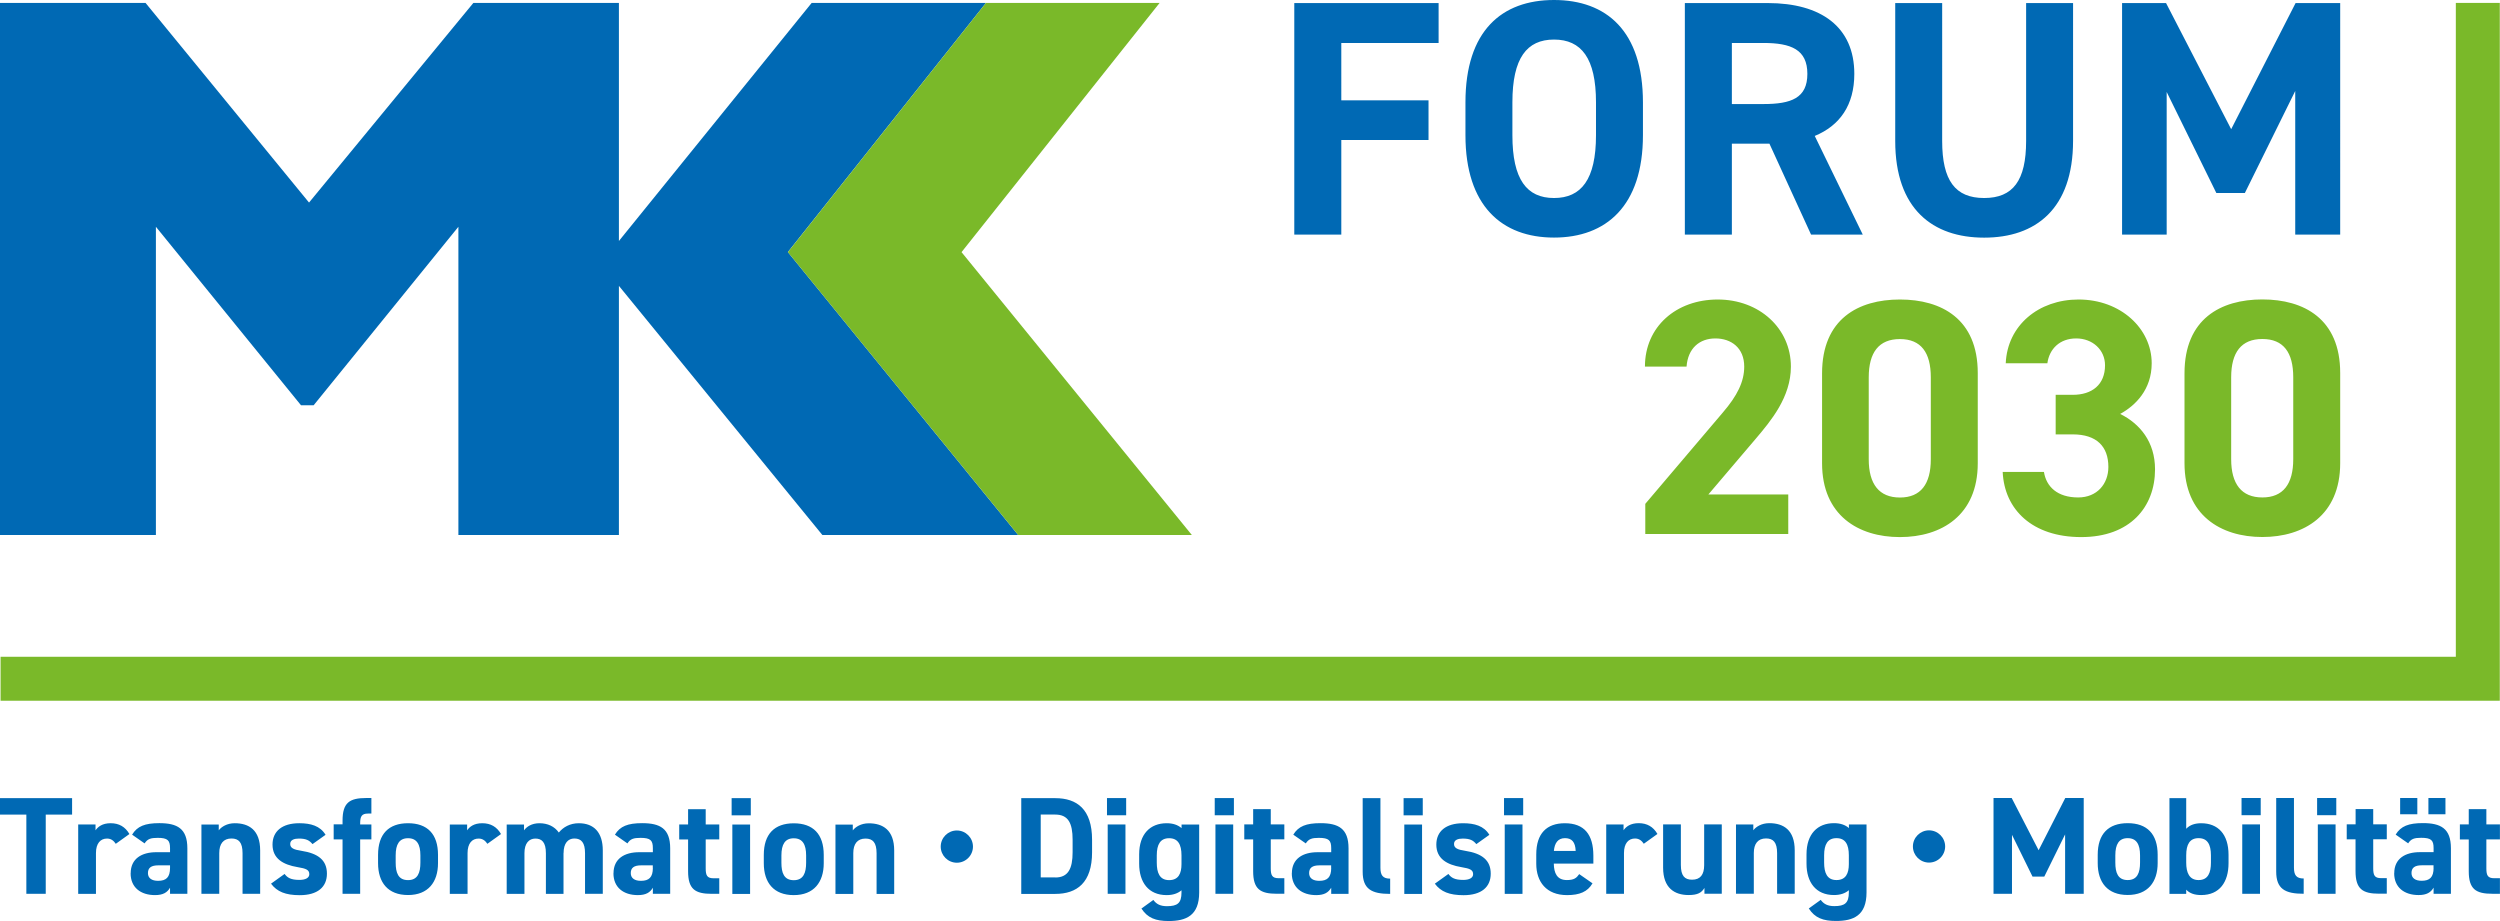
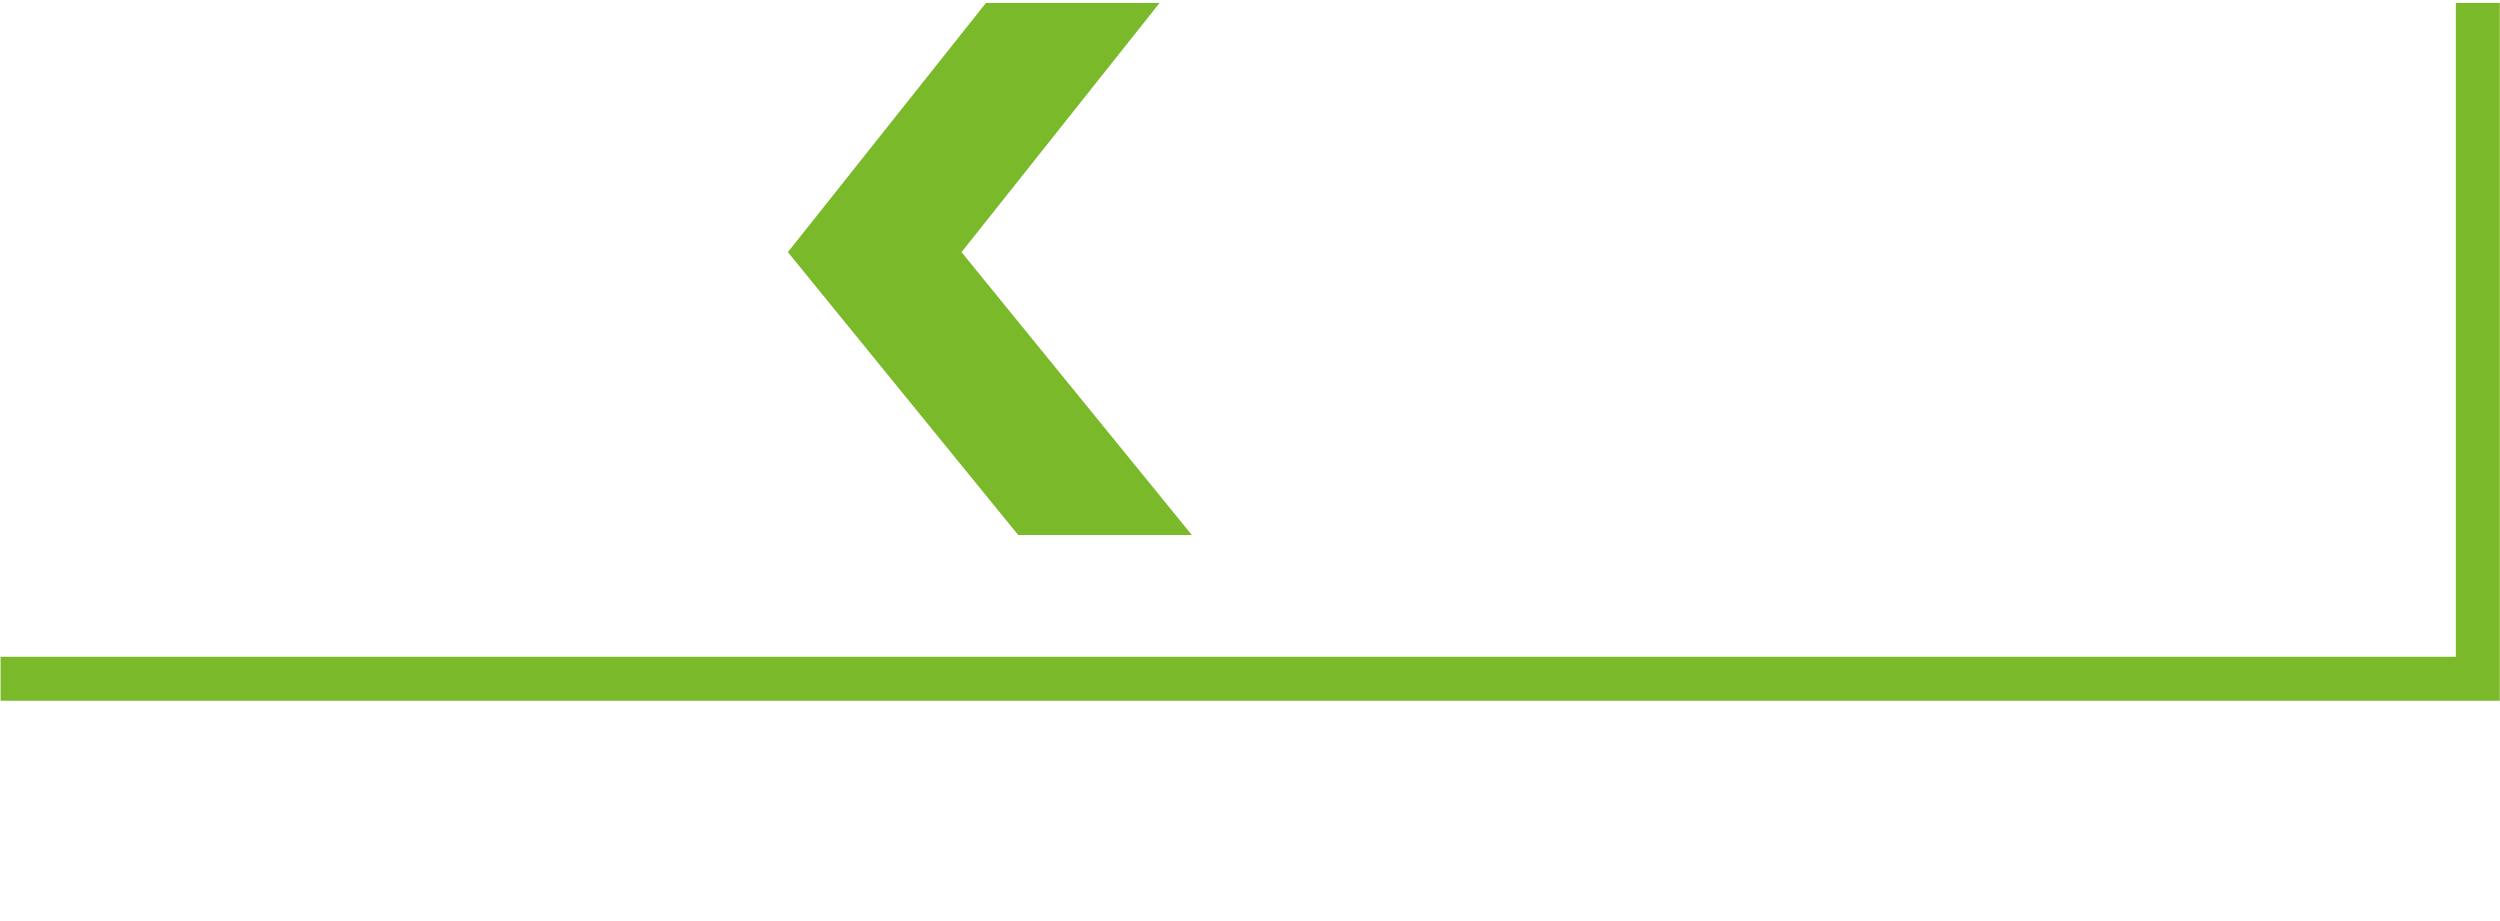
<svg xmlns="http://www.w3.org/2000/svg" id="Ebene_2" viewBox="0 0 351.99 129.68">
  <defs>
    <style>.cls-1{clip-path:url(#clippath);}.cls-2{fill:none;}.cls-2,.cls-3,.cls-4{stroke-width:0px;}.cls-5{clip-path:url(#clippath-1);}.cls-3{fill:#7ab929;}.cls-4{fill:#0069b4;}</style>
    <clipPath id="clippath">
-       <rect class="cls-2" x="0" width="351.99" height="129.68" />
-     </clipPath>
+       </clipPath>
    <clipPath id="clippath-1">
-       <rect class="cls-2" x="0" width="351.99" height="129.68" />
-     </clipPath>
+       </clipPath>
  </defs>
  <g id="Ebene_2-2">
-     <polygon class="cls-4" points="114.28 .41 87.14 33.93 87.14 .41 66.65 .41 43.51 28.52 20.49 .41 0 .41 0 75.33 21.95 75.33 21.95 31.93 42.38 57.06 44.16 57.06 64.54 31.93 64.54 75.33 66.65 75.33 87.14 75.33 87.14 40.25 115.79 75.33 143.36 75.33 110.93 35.49 138.82 .41 114.28 .41" />
    <polygon class="cls-3" points="138.82 .41 110.93 35.5 143.36 75.33 167.81 75.33 135.38 35.5 163.27 .41 138.82 .41" />
    <g class="cls-1">
-       <path class="cls-3" d="m251.77,69.62h-11.24l6.71-7.89c2.08-2.46,4.91-5.81,4.91-10.11,0-5.39-4.44-9.45-10.3-9.45s-10.25,3.83-10.25,9.45h5.86c.19-2.6,1.84-3.97,4.06-3.97s4.06,1.32,4.06,3.97c0,2.13-.99,4.11-3.02,6.47l-10.91,12.85v4.25h20.13v-5.57Zm26.69-17.1c0-7.61-5.1-10.35-10.96-10.35s-10.96,2.74-10.96,10.4v12.66c0,7.32,5.1,10.39,10.96,10.39s10.96-3.07,10.96-10.39v-12.71Zm-6.61.61v11.53c0,3.5-1.42,5.39-4.35,5.39s-4.39-1.89-4.39-5.39v-11.53c0-3.5,1.42-5.39,4.39-5.39s4.35,1.89,4.35,5.39m17.58,8.03h2.41c3.35,0,5.01,1.7,5.01,4.58,0,2.41-1.61,4.3-4.25,4.3-2.93,0-4.49-1.51-4.82-3.59h-5.81c.24,5.29,4.16,9.17,11.06,9.17s10.39-4.25,10.39-9.54c0-3.87-2.13-6.42-4.91-7.8,2.17-1.18,4.44-3.45,4.44-7.13,0-4.87-4.35-8.98-10.3-8.98-5.62,0-10.02,3.64-10.25,8.98h5.86c.28-2.03,1.75-3.5,4.06-3.5s4.06,1.61,4.06,3.78c0,2.74-1.84,4.16-4.54,4.16h-2.41v5.57Zm40.06-8.65c0-7.61-5.1-10.35-10.96-10.35s-10.96,2.74-10.96,10.4v12.66c0,7.32,5.1,10.39,10.96,10.39s10.96-3.07,10.96-10.39v-12.71Zm-6.61.61v11.53c0,3.5-1.42,5.39-4.35,5.39s-4.39-1.89-4.39-5.39v-11.53c0-3.5,1.42-5.39,4.39-5.39s4.35,1.89,4.35,5.39" />
      <path class="cls-4" d="m182.23.43v32.6h6.62v-13.32h12.28v-5.58h-12.28V6.05h13.7V.43h-20.32Zm49.09,18.62v-4.63C231.32,4.35,226.17,0,218.8,0s-12.47,4.35-12.47,14.41v4.63c0,9.97,5.15,14.41,12.47,14.41s12.52-4.44,12.52-14.41m-18.38-4.63c0-6.24,2.03-8.84,5.86-8.84s5.91,2.6,5.91,8.84v4.63c0,6.24-2.08,8.84-5.91,8.84s-5.86-2.6-5.86-8.84v-4.63Zm49.33,18.62l-6.76-13.89c3.54-1.46,5.57-4.35,5.57-8.74,0-6.61-4.68-9.97-12.19-9.97h-11.67v32.6h6.62v-12.8h5.29l5.86,12.8h7.28Zm-18.43-18.38V6.05h4.44c3.92,0,6.19.94,6.19,4.35s-2.27,4.25-6.19,4.25h-4.44ZM285.27.43v19.42c0,5.57-1.84,8.03-5.91,8.03s-5.91-2.46-5.91-8.03V.43h-6.61v19.42c0,9.59,5.29,13.61,12.52,13.61s12.52-4.02,12.52-13.65V.43h-6.62Zm19.7,0h-6.19v32.6h6.28V12.95l6.99,14.22h4.02l7.09-14.36v20.22h6.33V.43h-6.28l-9.07,17.76L304.97.43Z" />
    </g>
    <polygon class="cls-3" points="345.77 .41 345.77 92.47 .08 92.47 .08 98.66 351.96 98.66 351.96 .41 345.77 .41" />
    <g class="cls-5">
-       <path class="cls-4" d="m346.34,118.19h1.25v4.47c0,2.52.98,3.18,3.34,3.18h1.05v-2.19h-.8c-.92,0-1.11-.41-1.11-1.39v-4.08h1.91v-2.11h-1.91v-2.15h-2.48v2.15h-1.25v2.11Zm-4.43-3.54h2.4v-2.29h-2.4v2.29Zm-3.98,0h2.42v-2.29h-2.42v2.29Zm4.71,7.54c0,1.33-.55,1.82-1.68,1.82-.86,0-1.43-.35-1.43-1.09s.45-1.09,1.46-1.09h1.64v.37Zm-5.55.76c0,1.99,1.41,3.07,3.44,3.07,1.13,0,1.72-.37,2.11-1.04v.86h2.44v-6.41c0-2.79-1.43-3.54-3.95-3.54-2.01,0-3.11.43-3.83,1.62l1.76,1.23c.41-.64.88-.78,1.84-.78,1.41,0,1.74.35,1.74,1.45v.57h-1.93c-2.05,0-3.61.9-3.61,2.97m-6.7-4.77h1.25v4.47c0,2.52.98,3.18,3.34,3.18h1.06v-2.19h-.8c-.92,0-1.11-.41-1.11-1.39v-4.08h1.91v-2.11h-1.91v-2.15h-2.48v2.15h-1.25v2.11Zm-4.16-3.4h2.7v-2.42h-2.7v2.42Zm.1,11.06h2.5v-9.77h-2.5v9.77Zm-5.86-3.13c0,2.44,1.23,3.13,3.87,3.13v-2.15c-1.05,0-1.37-.49-1.37-1.54v-9.79h-2.5v10.35Zm-4.88-7.93h2.7v-2.42h-2.7v2.42Zm.1,11.06h2.5v-9.77h-2.5v9.77Zm-6.15-1.93c-1.31,0-1.74-1.05-1.74-2.46v-1.02c0-1.56.51-2.42,1.74-2.42s1.74.86,1.74,2.42v1.02c0,1.41-.39,2.46-1.74,2.46m-1.74-11.54h-2.36v13.48h2.36v-.59c.47.51,1.15.76,2.11.76,2.58,0,3.85-1.82,3.85-4.49v-1.17c0-2.93-1.5-4.45-3.85-4.45-.84,0-1.58.21-2.11.78v-4.32Zm-8.24,11.54c-1.39,0-1.74-1.05-1.74-2.46v-1.02c0-1.56.51-2.42,1.74-2.42s1.74.86,1.74,2.42v1.02c0,1.41-.37,2.46-1.74,2.46m4.22-3.56c0-2.93-1.5-4.45-4.22-4.45s-4.22,1.52-4.22,4.45v1.17c0,2.73,1.39,4.49,4.22,4.49s4.22-1.82,4.22-4.49v-1.17Zm-20.55-7.99h-2.56v13.48h2.6v-8.3l2.89,5.88h1.66l2.93-5.94v8.36h2.62v-13.48h-2.6l-3.75,7.35-3.79-7.35Zm-13.91,6.82c0,1.25,1.02,2.27,2.27,2.27s2.27-1.02,2.27-2.27-1.02-2.27-2.27-2.27-2.27,1.02-2.27,2.27m-10.76,4.73c-1.35,0-1.74-1.05-1.74-2.46v-1.02c0-1.56.51-2.42,1.74-2.42s1.74.86,1.74,2.42v1.23c0,1.29-.41,2.25-1.74,2.25m1.74-7.33c-.53-.45-1.21-.68-2.09-.68-2.32,0-3.87,1.52-3.87,4.38v1.33c0,2.6,1.31,4.41,3.87,4.41.88,0,1.56-.23,2.09-.68v.31c0,1.5-.57,1.93-2.05,1.93-.92,0-1.48-.29-1.91-.88l-1.68,1.21c.86,1.33,2.01,1.76,3.83,1.76,2.46,0,4.3-.76,4.3-4.02v-9.57h-2.48v.51Zm-15.88,9.26h2.5v-5.74c0-1.29.57-2.05,1.72-2.05,1.02,0,1.56.55,1.56,2.07v5.72h2.48v-6.11c0-2.89-1.6-3.83-3.58-3.83-1.09,0-1.88.51-2.25,1v-.82h-2.44v9.77Zm-2.01-9.77h-2.48v5.74c0,1.35-.55,2.05-1.7,2.05-1.04,0-1.58-.53-1.58-2.07v-5.72h-2.5v6.1c0,2.87,1.62,3.85,3.59,3.85,1.29,0,1.82-.33,2.23-1v.82h2.44v-9.77Zm-9.06,1.35c-.59-1.02-1.47-1.52-2.64-1.52s-1.8.51-2.13,1v-.82h-2.44v9.77h2.5v-5.74c0-1.37.63-2.05,1.56-2.05.62,0,.98.37,1.23.74l1.91-1.37Zm-13.01.59c.94,0,1.45.53,1.5,1.8h-3.07c.1-1.11.57-1.8,1.56-1.8m2.01,5.06c-.37.53-.7.84-1.74.84-1.39,0-1.82-.98-1.84-2.32h5.57v-1.11c0-2.97-1.27-4.57-4.02-4.57-2.54,0-4.02,1.43-4.02,4.38v1.33c0,2.52,1.41,4.41,4.34,4.41,1.76,0,2.89-.47,3.58-1.66l-1.86-1.29Zm-10.59-8.28h2.7v-2.42h-2.7v2.42Zm.1,11.06h2.5v-9.77h-2.5v9.77Zm-2.17-8.32c-.76-1.25-2.09-1.62-3.69-1.62-2.44,0-3.77,1.15-3.77,3.01,0,1.97,1.48,2.83,3.52,3.17,1.23.2,1.66.39,1.66,1,0,.51-.53.8-1.39.8-1.21,0-1.7-.31-2.09-.84l-1.91,1.37c.84,1.13,2.05,1.62,4.04,1.62,2.52,0,3.83-1.15,3.83-3.03s-1.21-2.85-3.61-3.22c-1.04-.16-1.56-.37-1.56-.96s.59-.76,1.23-.76c1.05,0,1.49.27,1.91.78l1.84-1.31Zm-12.07-2.73h2.7v-2.42h-2.7v2.42Zm.1,11.06h2.5v-9.77h-2.5v9.77Zm-5.86-3.13c0,2.44,1.23,3.13,3.87,3.13v-2.15c-1.05,0-1.37-.49-1.37-1.54v-9.79h-2.5v10.35Zm-4.43-.53c0,1.33-.55,1.82-1.68,1.82-.86,0-1.43-.35-1.43-1.09s.45-1.09,1.46-1.09h1.64v.37Zm-5.55.76c0,1.99,1.41,3.07,3.44,3.07,1.13,0,1.72-.37,2.11-1.04v.86h2.44v-6.41c0-2.79-1.43-3.54-3.95-3.54-2.01,0-3.11.43-3.83,1.62l1.76,1.23c.41-.64.88-.78,1.84-.78,1.41,0,1.74.35,1.74,1.45v.57h-1.93c-2.05,0-3.61.9-3.61,2.97m-6.7-4.77h1.25v4.47c0,2.52.98,3.18,3.34,3.18h1.05v-2.19h-.8c-.92,0-1.11-.41-1.11-1.39v-4.08h1.91v-2.11h-1.91v-2.15h-2.48v2.15h-1.25v2.11Zm-4.16-3.4h2.7v-2.42h-2.7v2.42Zm.1,11.06h2.5v-9.77h-2.5v9.77Zm-6.52-1.93c-1.35,0-1.74-1.05-1.74-2.46v-1.02c0-1.56.51-2.42,1.74-2.42s1.74.86,1.74,2.42v1.23c0,1.29-.41,2.25-1.74,2.25m1.74-7.33c-.53-.45-1.21-.68-2.09-.68-2.32,0-3.87,1.52-3.87,4.38v1.33c0,2.6,1.31,4.41,3.87,4.41.88,0,1.56-.23,2.09-.68v.31c0,1.5-.57,1.93-2.05,1.93-.92,0-1.49-.29-1.91-.88l-1.68,1.21c.86,1.33,2.01,1.76,3.83,1.76,2.46,0,4.3-.76,4.3-4.02v-9.57h-2.48v.51Zm-10.49-1.8h2.7v-2.42h-2.7v2.42Zm.1,11.06h2.5v-9.77h-2.5v9.77Zm-7.38-2.31h-2.05v-8.85h2.05c1.82,0,2.44,1.21,2.44,3.54v1.76c0,2.33-.63,3.56-2.44,3.56m0,2.31c3.05,0,5.18-1.58,5.18-5.86v-1.76c0-4.3-2.13-5.86-5.18-5.86h-4.79v13.48h4.79Zm-16.13-6.66c0,1.25,1.02,2.27,2.27,2.27s2.27-1.02,2.27-2.27-1.02-2.27-2.27-2.27-2.27,1.02-2.27,2.27m-14.81,6.66h2.5v-5.74c0-1.29.57-2.05,1.72-2.05,1.02,0,1.56.55,1.56,2.07v5.72h2.48v-6.11c0-2.89-1.6-3.83-3.58-3.83-1.09,0-1.88.51-2.25,1v-.82h-2.44v9.77Zm-5.88-1.93c-1.39,0-1.74-1.05-1.74-2.46v-1.02c0-1.56.51-2.42,1.74-2.42s1.74.86,1.74,2.42v1.02c0,1.41-.37,2.46-1.74,2.46m4.22-3.56c0-2.93-1.5-4.45-4.22-4.45s-4.22,1.52-4.22,4.45v1.17c0,2.73,1.39,4.49,4.22,4.49s4.22-1.82,4.22-4.49v-1.17Zm-12.97-5.57h2.7v-2.42h-2.7v2.42Zm.1,11.06h2.5v-9.77h-2.5v9.77Zm-7.48-7.66h1.25v4.47c0,2.52.98,3.18,3.34,3.18h1.05v-2.19h-.8c-.92,0-1.11-.41-1.11-1.39v-4.08h1.91v-2.11h-1.91v-2.15h-2.48v2.15h-1.25v2.11Zm-3.71,4c0,1.33-.55,1.82-1.68,1.82-.86,0-1.43-.35-1.43-1.09s.45-1.09,1.46-1.09h1.64v.37Zm-5.55.76c0,1.99,1.41,3.07,3.44,3.07,1.13,0,1.72-.37,2.11-1.04v.86h2.44v-6.41c0-2.79-1.43-3.54-3.95-3.54-2.01,0-3.11.43-3.83,1.62l1.76,1.23c.41-.64.88-.78,1.84-.78,1.41,0,1.74.35,1.74,1.45v.57h-1.93c-2.05,0-3.61.9-3.61,2.97m-7.03-2.85c0-1.39.63-2.05,1.52-2.05,1,0,1.5.61,1.5,2.07v5.72h2.5v-6.11c0-2.54-1.25-3.83-3.38-3.83-1.23,0-2.19.55-2.81,1.31-.61-.86-1.56-1.31-2.73-1.31-1.09,0-1.8.49-2.17,1v-.82h-2.44v9.77h2.5v-5.74c0-1.39.64-2.05,1.54-2.05s1.48.51,1.48,2.07v5.72h2.48v-5.74Zm-8.81-2.68c-.59-1.02-1.46-1.52-2.64-1.52s-1.8.51-2.13,1v-.82h-2.44v9.77h2.5v-5.74c0-1.37.63-2.05,1.56-2.05.63,0,.98.37,1.23.74l1.91-1.37Zm-13.09,6.49c-1.39,0-1.74-1.05-1.74-2.46v-1.02c0-1.56.51-2.42,1.74-2.42s1.74.86,1.74,2.42v1.02c0,1.41-.37,2.46-1.74,2.46m4.22-3.56c0-2.93-1.5-4.45-4.22-4.45s-4.22,1.52-4.22,4.45v1.17c0,2.73,1.39,4.49,4.22,4.49s4.22-1.82,4.22-4.49v-1.17Zm-14.69-4.28v2.11h1.25v7.66h2.48v-7.66h1.58v-2.11h-1.58v-.14c0-.98.2-1.39,1.11-1.39h.47v-2.19h-.72c-2.36,0-3.34.66-3.34,3.18v.53h-1.25Zm-1.15,1.45c-.76-1.25-2.09-1.62-3.69-1.62-2.44,0-3.77,1.15-3.77,3.01,0,1.97,1.49,2.83,3.52,3.17,1.23.2,1.66.39,1.66,1,0,.51-.53.8-1.39.8-1.21,0-1.7-.31-2.09-.84l-1.91,1.37c.84,1.13,2.05,1.62,4.04,1.62,2.52,0,3.83-1.15,3.83-3.03s-1.21-2.85-3.61-3.22c-1.04-.16-1.56-.37-1.56-.96s.59-.76,1.23-.76c1.05,0,1.48.27,1.91.78l1.84-1.31Zm-17.46,8.32h2.5v-5.74c0-1.29.57-2.05,1.72-2.05,1.02,0,1.56.55,1.56,2.07v5.72h2.48v-6.11c0-2.89-1.6-3.83-3.58-3.83-1.09,0-1.88.51-2.25,1v-.82h-2.44v9.77Zm-4.43-3.65c0,1.33-.55,1.82-1.68,1.82-.86,0-1.43-.35-1.43-1.09s.45-1.09,1.47-1.09h1.64v.37Zm-5.55.76c0,1.99,1.41,3.07,3.44,3.07,1.13,0,1.72-.37,2.11-1.04v.86h2.44v-6.41c0-2.79-1.43-3.54-3.95-3.54-2.01,0-3.11.43-3.83,1.62l1.76,1.23c.41-.64.88-.78,1.84-.78,1.41,0,1.74.35,1.74,1.45v.57h-1.93c-2.05,0-3.61.9-3.61,2.97m-.18-5.53c-.59-1.02-1.46-1.52-2.64-1.52s-1.8.51-2.13,1v-.82h-2.44v9.77h2.5v-5.74c0-1.37.63-2.05,1.56-2.05.63,0,.98.37,1.23.74l1.91-1.37ZM0,112.37v2.32h3.71v11.15h2.73v-11.15h3.71v-2.32H0Z" />
-     </g>
+       </g>
  </g>
</svg>